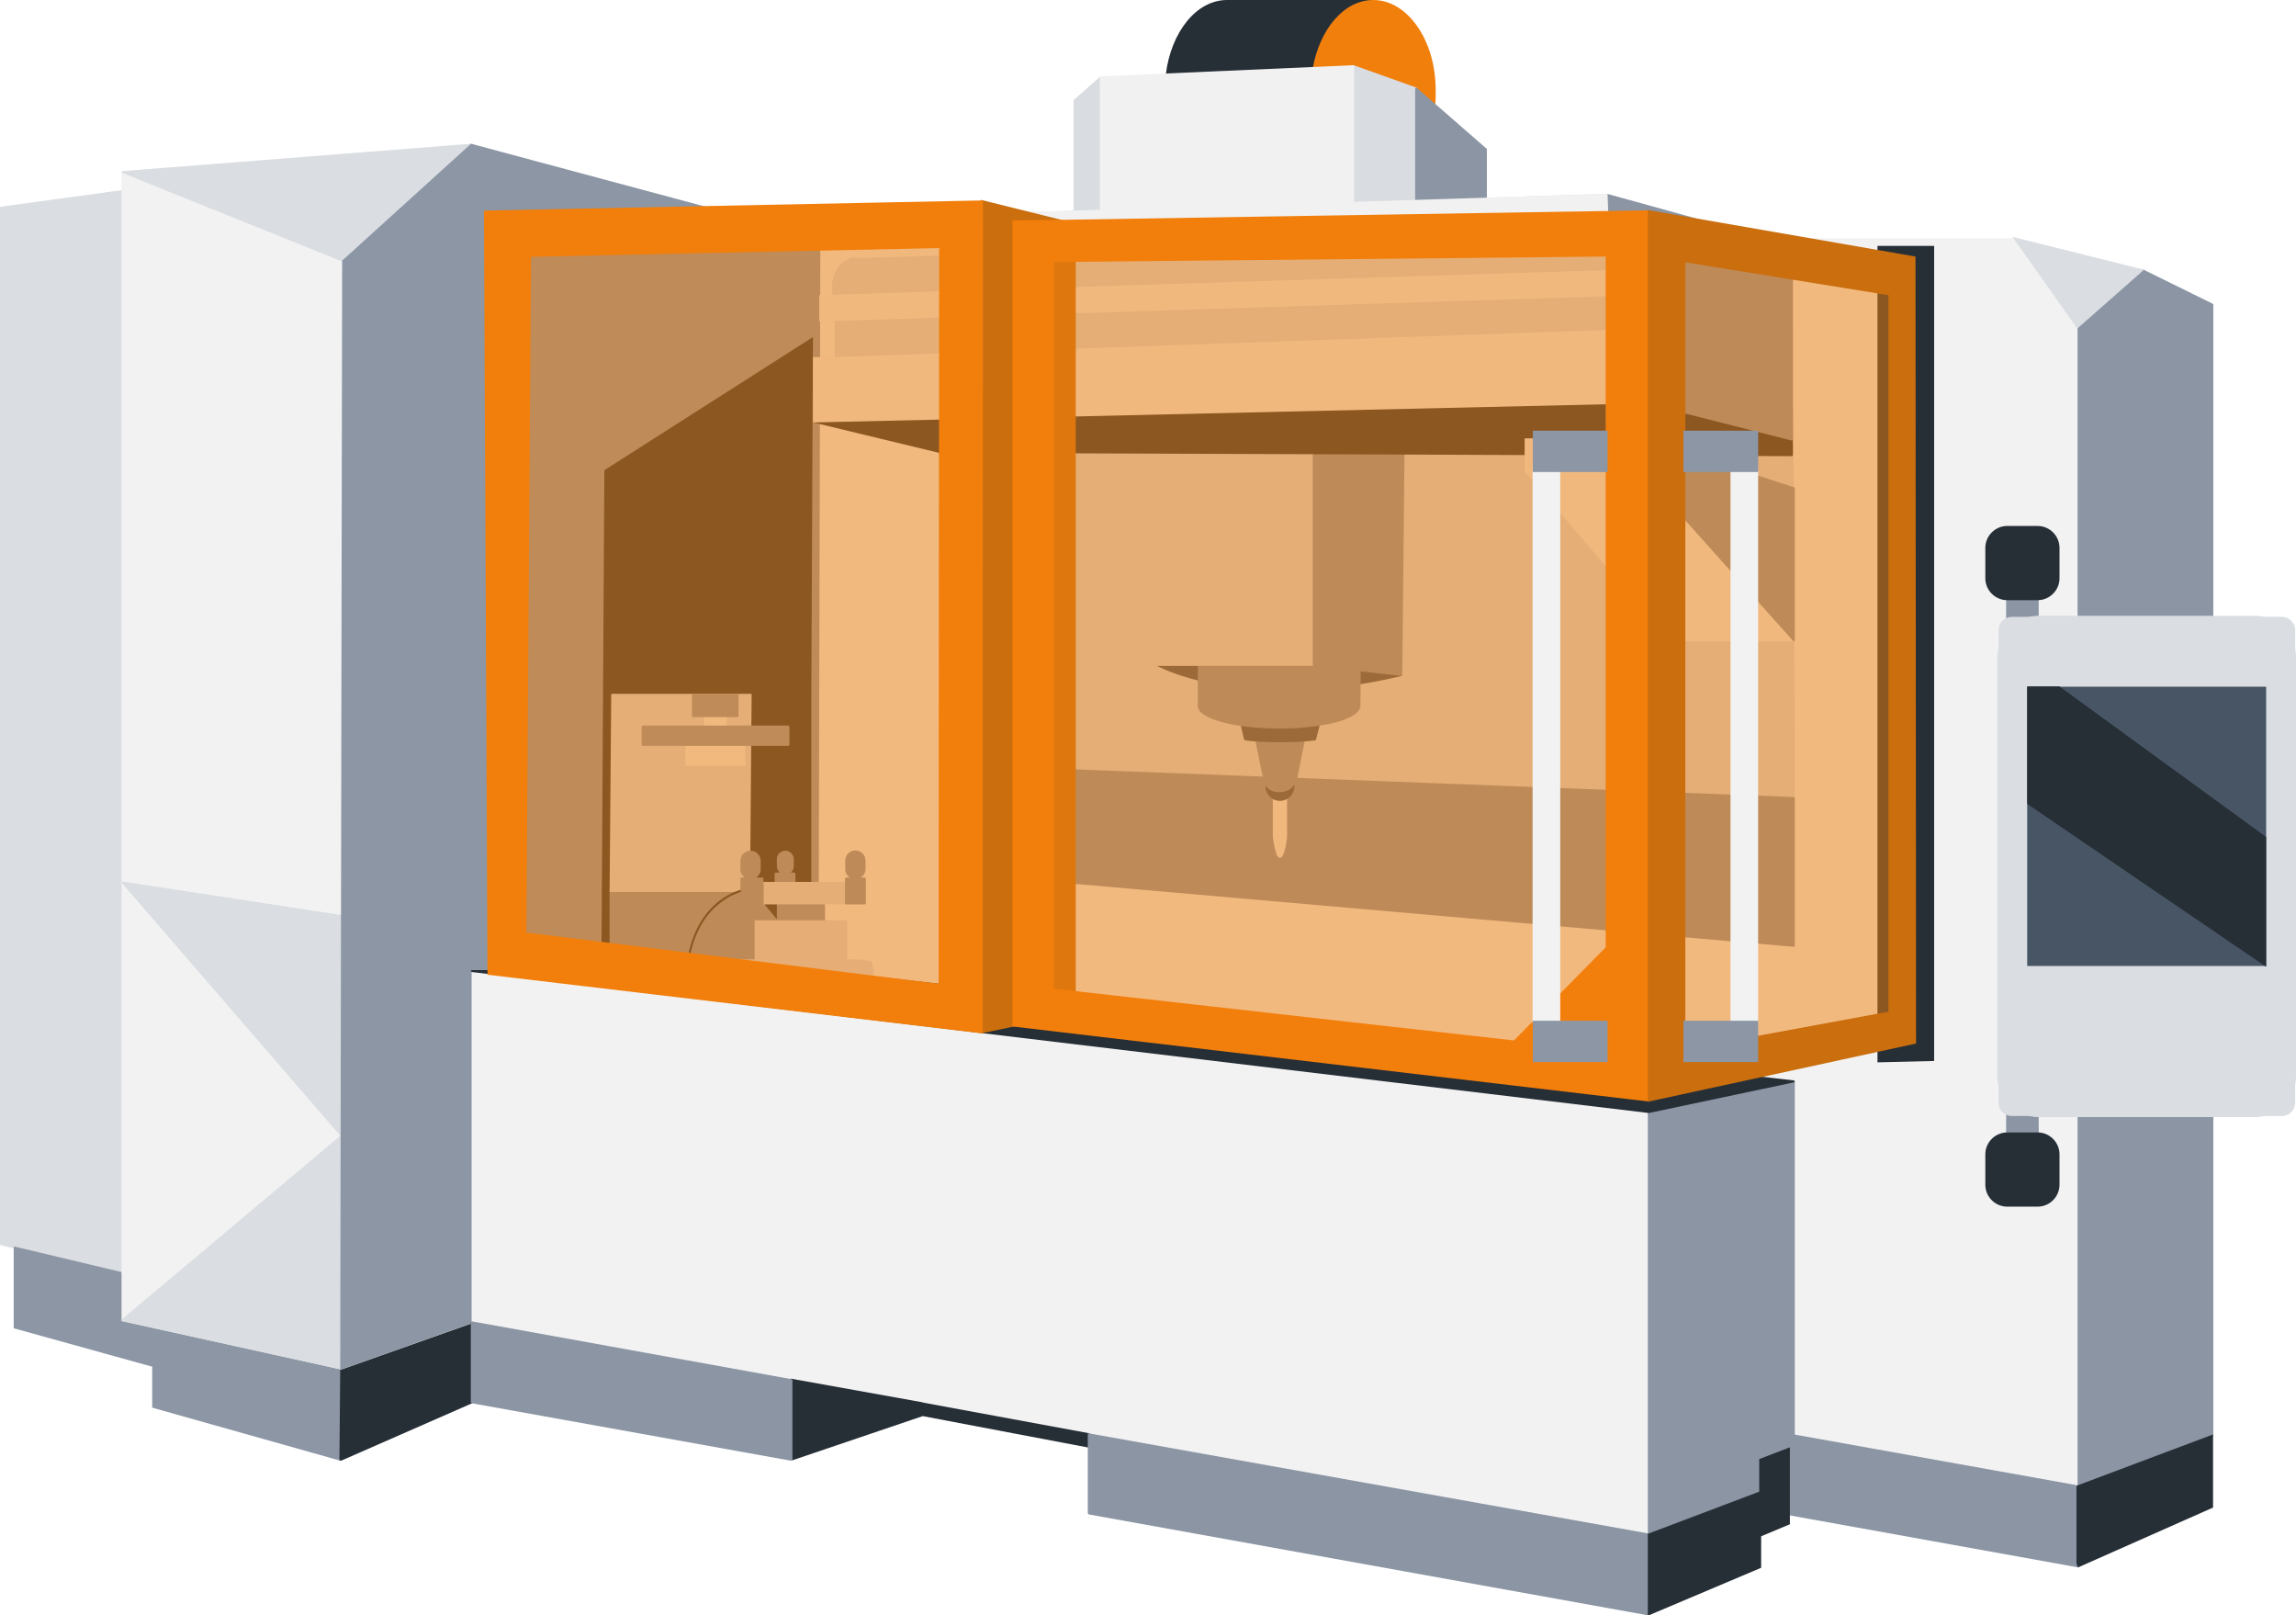
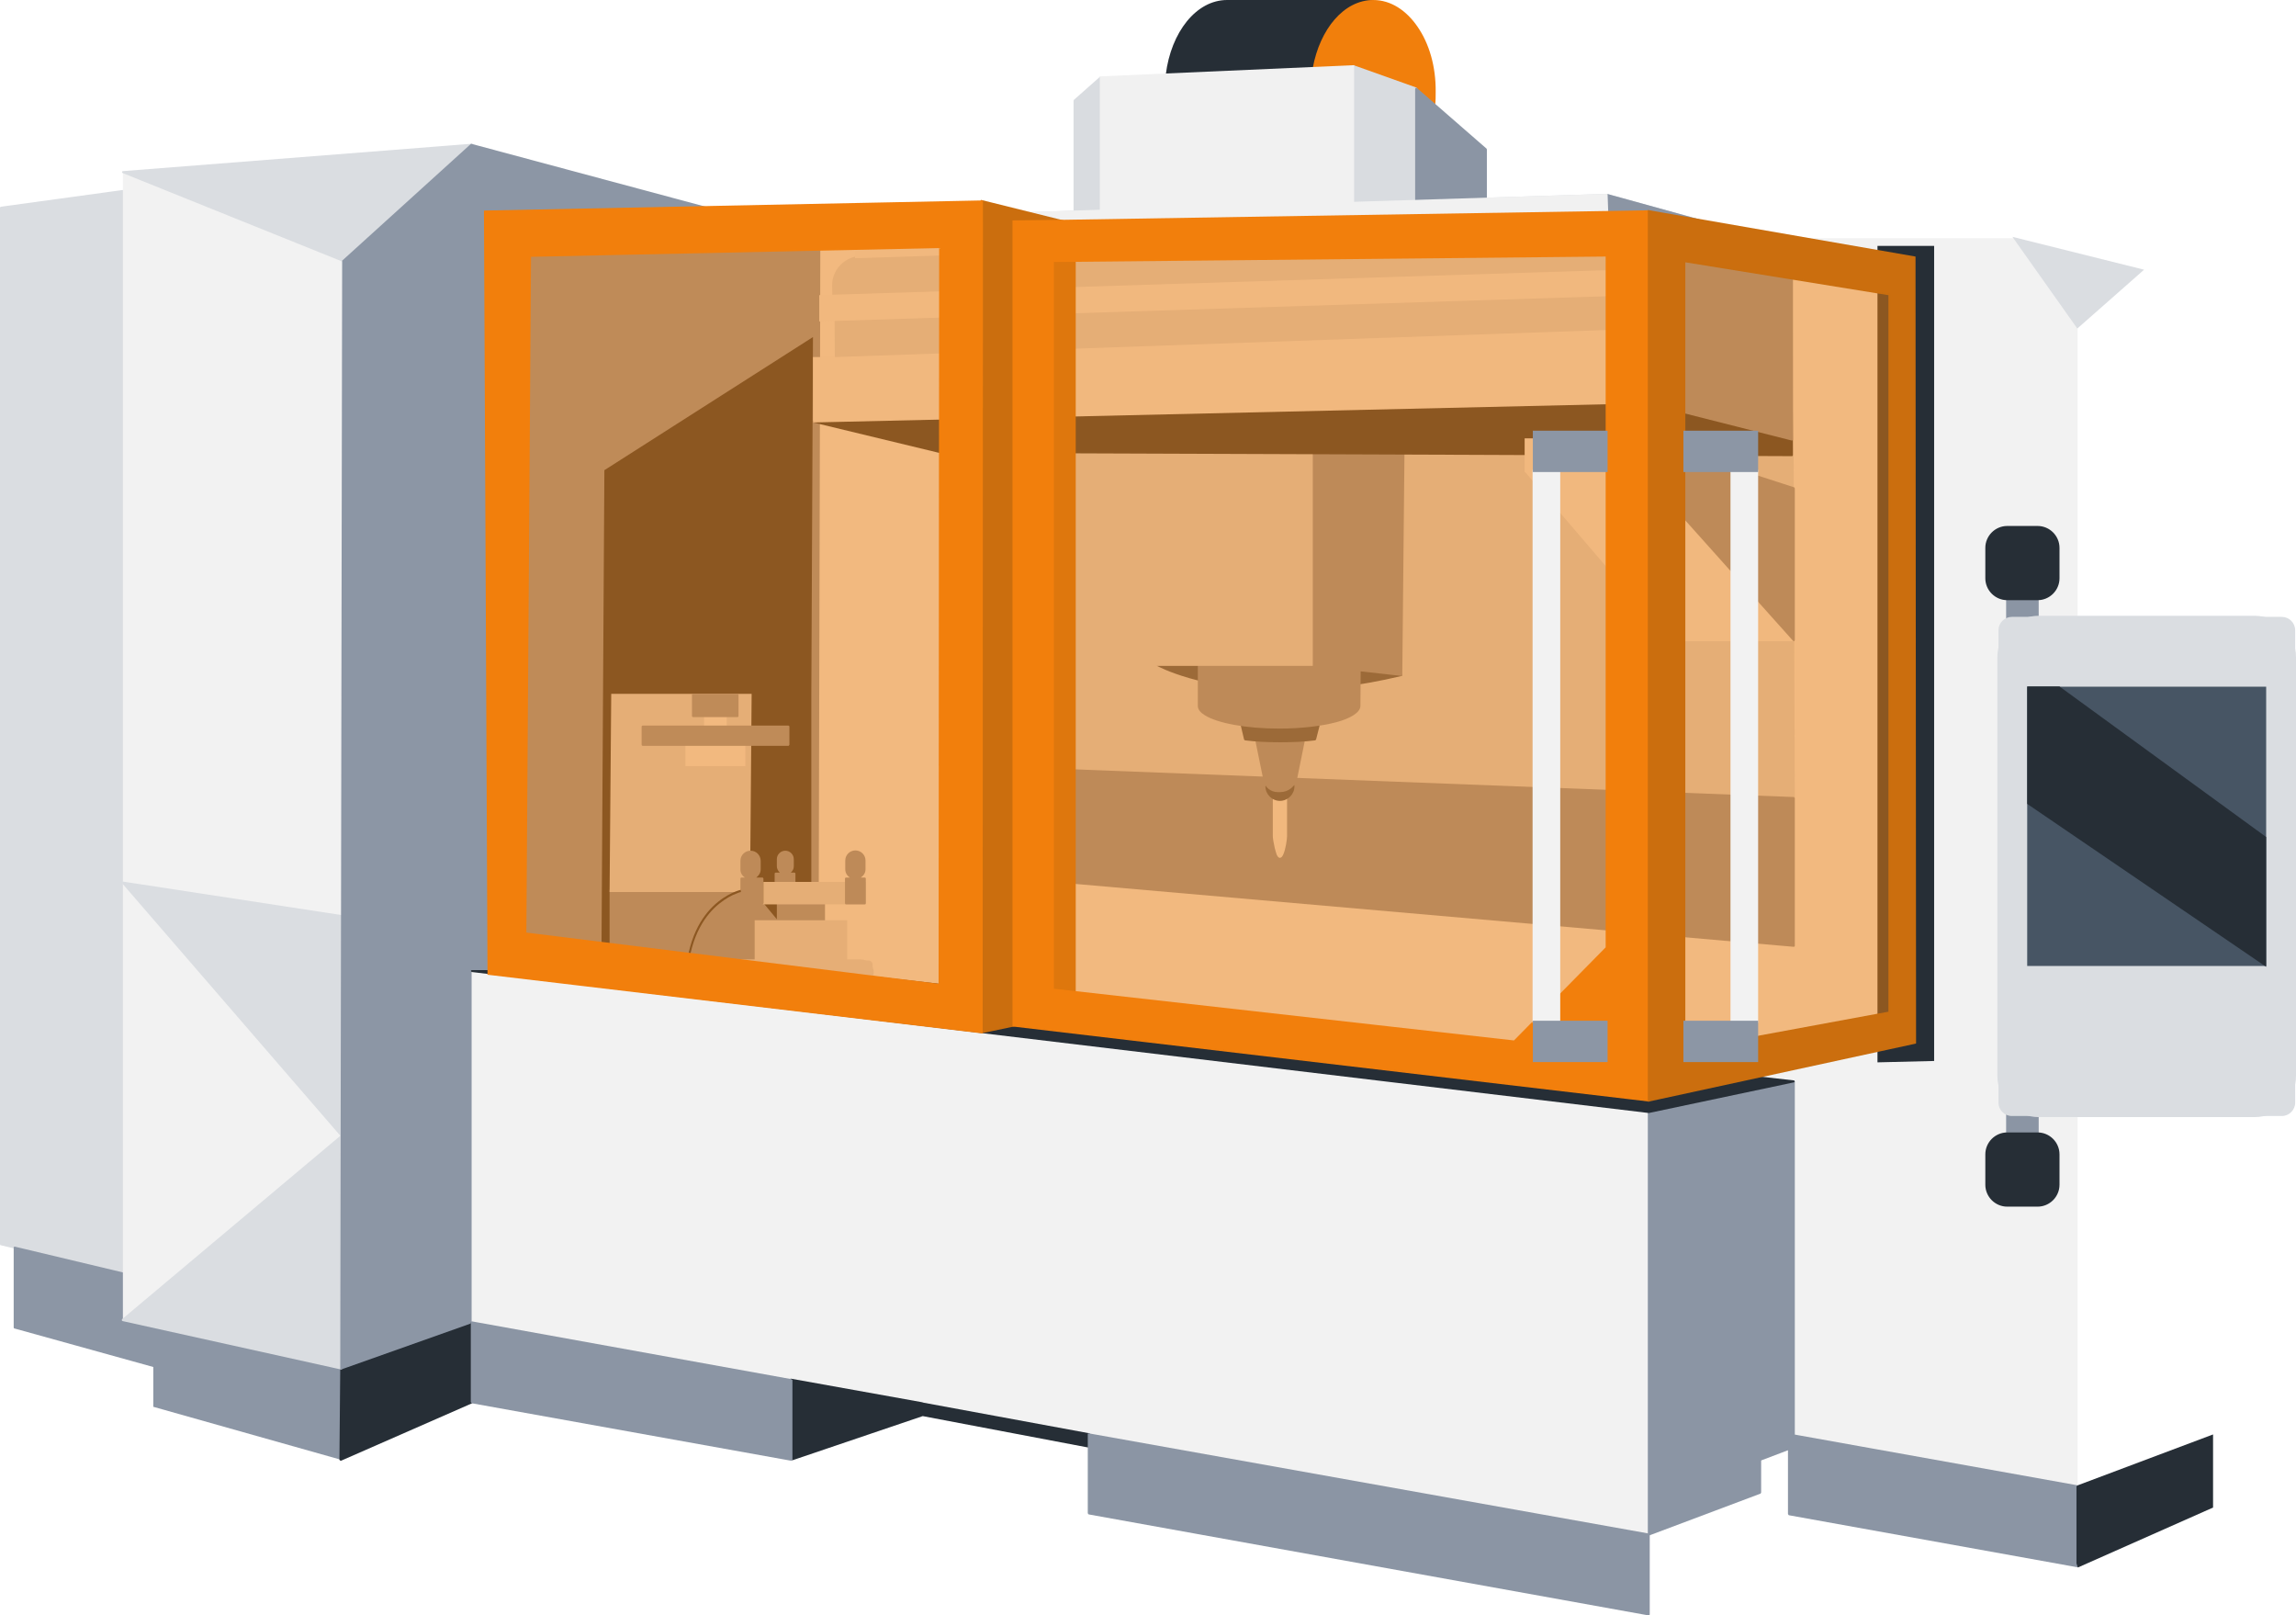
<svg xmlns="http://www.w3.org/2000/svg" version="1.1" id="Calque_1" x="0px" y="0px" viewBox="0 0 838.8 590" style="enable-background:new 0 0 838.8 590;" xml:space="preserve">
  <style type="text/css">
	.st0{fill:#DADDE1;}
	.st1{fill:#8C96A5;}
	.st2{fill:#262E36;}
	.st3{fill:#F2F2F2;}
	.st4{fill:#8B95A4;}
	.st5{fill:#475564;}
	.st6{fill:#D9DCE0;}
	.st7{fill:#F1F1F1;}
	.st8{fill:#F17F0C;}
	.st9{opacity:0.5;}
	.st10{fill:#F27F0C;}
	.st11{fill:#CB6E0E;}
	.st12{fill:#CA6E0E;}
</style>
  <g id="design_00000167371503897147571130000016011971019856666536_">
    <g>
      <g>
        <g>
          <polygon class="st0" points="0.3,75.9 44.9,69.8 44.9,465.2 0.3,454.5     " />
          <path class="st0" d="M44.9,465.6C44.8,465.6,44.8,465.6,44.9,465.6L0.3,454.8c-0.2,0-0.3-0.2-0.3-0.4V75.9      c0-0.2,0.1-0.3,0.3-0.4l44.5-6.1c0.1,0,0.2,0,0.3,0.1s0.1,0.2,0.1,0.3v395.5c0,0.1-0.1,0.2-0.1,0.3      C45,465.6,44.9,465.6,44.9,465.6z M0.7,454.2l43.8,10.6V70.2l-43.8,6V454.2z" />
        </g>
      </g>
      <g>
        <polygon class="st1" points="5.4,455.7 5.4,484.8 69.1,502.5 69.1,470.9    " />
        <path class="st1" d="M69.1,502.9C69,502.9,69,502.9,69.1,502.9L5.3,485.2c-0.2,0-0.3-0.2-0.3-0.4v-29.1c0-0.1,0.1-0.2,0.1-0.3     c0.1-0.1,0.2-0.1,0.3-0.1l63.7,15.2c0.2,0,0.3,0.2,0.3,0.4v31.6c0,0.1-0.1,0.2-0.1,0.3C69.2,502.8,69.1,502.9,69.1,502.9z      M5.8,484.5L68.7,502v-30.8l-62.9-15V484.5z" />
      </g>
      <g>
        <path class="st1" d="M56,484.7v29.1l68.4,19.3l0,0l0.3-33.3L56,484.7z" />
-         <path class="st1" d="M124.4,533.5C124.3,533.5,124.3,533.5,124.4,533.5l-68.5-19.3c-0.2,0-0.3-0.2-0.3-0.4v-29.1     c0-0.1,0.1-0.2,0.1-0.3c0.1-0.1,0.2-0.1,0.3-0.1l68.8,15.1c0.2,0,0.3,0.2,0.3,0.4l-0.3,33.3c0,0.1-0.1,0.2-0.2,0.3     C124.6,533.5,124.5,533.5,124.4,533.5z M56.3,513.6l67.7,19.1l0.3-32.5l-68-14.9V513.6z" />
      </g>
      <g>
        <polygon class="st2" points="172.6,482.7 172.2,482.6 124.6,499.4 124.3,499.8 124,533.1 124.2,533.4 124.6,533.5 172.5,512.5      172.7,512.1 172.7,483    " />
      </g>
      <g>
        <g>
          <polygon class="st3" points="44.9,62.9 172.3,52.9 172.3,482.9 124.7,499.8 44.9,482.1     " />
-           <path class="st3" d="M124.7,500.2L124.7,500.2l-80.3-17.7v-420h0.3l127.9-10v430.7l-0.2,0.1L124.7,500.2z M45.2,481.8l79.5,17.6      l47.3-16.8V53.3L45.3,63.2L45.2,481.8L45.2,481.8z" />
        </g>
      </g>
      <g>
        <path class="st0" d="M45.1,322.4l79.9,12.3l-0.2,80.2l-79.9-92.4C45,322.5,45,322.4,45.1,322.4z" />
        <path class="st0" d="M125.3,415.9l-0.7-0.8l-79.9-92.4c-0.1-0.1-0.1-0.4-0.1-0.5c0.1-0.2,0.3-0.3,0.5-0.2l0,0l80.3,12.3v0.3     L125.3,415.9z M45.8,322.9l78.7,91l0.2-78.9L45.8,322.9z" />
      </g>
      <g>
        <polygon class="st0" points="44.9,482.1 124.9,414.9 124.7,499.8    " />
        <path class="st0" d="M124.7,500.2L124.7,500.2l-79.9-17.7c-0.1,0-0.2-0.1-0.3-0.3c0-0.1,0-0.3,0.1-0.4l80-67.2     c0.1-0.1,0.3-0.1,0.4-0.1c0.1,0.1,0.2,0.2,0.2,0.3l-0.2,84.9c0,0.1-0.1,0.2-0.1,0.3S124.8,500.2,124.7,500.2z M45.7,481.9     l78.7,17.4l0.2-83.6L45.7,481.9z" />
      </g>
      <g>
        <polygon class="st0" points="44.9,62.9 125.5,95.3 172.3,52.9    " />
        <path class="st0" d="M125.5,95.7L125.5,95.7L44.8,63.2c-0.2-0.1-0.3-0.2-0.2-0.4c0-0.2,0.2-0.3,0.3-0.3l127.5-10     c0.2,0,0.3,0.1,0.4,0.2c0.1,0.1,0,0.3-0.1,0.4l-46.9,42.4C125.6,95.7,125.6,95.7,125.5,95.7z M46.5,63.1l78.9,31.8l45.9-41.5     L46.5,63.1z" />
      </g>
      <g>
        <polygon class="st1" points="172.3,52.9 125.5,95.3 124.7,499.8 172.3,482.9 172.3,354.7 299,369.8 299.7,87    " />
        <path class="st1" d="M124.3,500.3v-0.5L125,95.2l47.1-42.7l127.8,34.3v0.3l-0.5,283.1L172.7,355v128.1l-0.2,0.1L124.3,500.3z      M125.8,95.5l-0.7,403.8l46.9-16.6V354.2h0.4l126.3,15.1l0.6-282.1l-126.9-34L125.8,95.5z" />
      </g>
    </g>
    <g>
      <polygon class="st2" points="296.6,123.8 221.2,172 220.7,253.8 220.1,354.7 296,354.7 296,253.8   " />
      <path class="st2" d="M296.4,355h-76.7v-0.4l1.1-182.9l0.2-0.1l76-48.5l-0.6,130.7V355z M220.5,354.3h75.2V253.8l0.6-129.3    l-74.6,47.7L220.5,354.3z" />
    </g>
    <g>
      <g>
-         <polygon class="st4" points="808.3,110.9 782.7,98.3 782.3,98.3 758.8,119.2 758.6,119.5 758.6,542.9 758.8,543.2 759.1,543.2      808.3,524.7 808.6,524.3 808.6,111.2    " />
-       </g>
+         </g>
      <g>
        <polygon class="st3" points="736.1,87 299.7,87 299,369.8 602.4,406.1 655.3,395 655.3,524.3 759,542.9 759,119.5    " />
      </g>
      <g>
        <polygon class="st0" points="736.1,87 759,119.5 782.5,98.6    " />
        <path class="st0" d="M758.9,120l-0.2-0.3l-23.5-33.2l48.1,12L758.9,120z M737,87.7l22.1,31.2l22.7-20.1L737,87.7z" />
      </g>
      <g>
        <polygon class="st2" points="685.9,89.8 685.9,388 706.6,387.5 706.6,89.8    " />
      </g>
      <g>
        <g>
          <g>
            <g>
-               <path class="st4" d="M744.4,225.3v-6.5h-11.1V231C735.9,227.6,739.9,225.4,744.4,225.3z" />
+               <path class="st4" d="M744.4,225.3v-6.5h-11.1V231C735.9,227.6,739.9,225.4,744.4,225.3" />
            </g>
            <g>
              <path class="st4" d="M744.4,225.3h0.4v-6.5l-0.1-0.3l-0.3-0.1h-11.1l-0.3,0.1l-0.1,0.3V231l0.3,0.4l0.4-0.1        c2.6-3.2,6.4-5.4,10.8-5.5l0.4-0.4h-0.4V225c-4.6,0.1-8.7,2.4-11.4,5.8l0.3,0.2h0.4v-11.8h10.4v6.1L744.4,225.3v-0.4V225.3z" />
            </g>
            <g>
              <path class="st4" d="M733.3,401.9V414h11.1v-6.5C739.9,407.4,735.9,405.2,733.3,401.9z" />
            </g>
            <g>
              <path class="st4" d="M733.3,401.9h-0.4V414l0.1,0.3l0.3,0.1h11.1l0.3-0.1l0.1-0.3v-6.5l-0.4-0.4c-4.4-0.1-8.3-2.3-10.8-5.5        l-0.4-0.1l-0.3,0.4H733.3l-0.3,0.2c2.7,3.4,6.8,5.6,11.4,5.8v-0.4H744v6.1h-10.4v-11.8h-0.3L733,402L733.3,401.9z" />
            </g>
          </g>
          <g>
            <g>
              <path class="st2" d="M744.4,218.8h-11.1c-4.2,0-7.6-3.4-7.6-7.6v-11.1c0-4.2,3.4-7.6,7.6-7.6h11.1c4.2,0,7.6,3.4,7.6,7.6v11.1        C752,215.4,748.6,218.8,744.4,218.8z" />
            </g>
            <g>
              <path class="st2" d="M744.4,218.8v-0.4h-11.1c-4,0-7.2-3.2-7.2-7.2v-11.1c0-4,3.2-7.2,7.2-7.2h11.1c4,0,7.2,3.2,7.2,7.2v11.1        c0,4-3.2,7.2-7.2,7.2V218.8v0.4c4.4,0,8-3.6,8-8v-11.1c0-4.4-3.6-8-8-8h-11.1c-4.4,0-8,3.6-8,8v11.1c0,4.4,3.6,8,8,8h11.1        V218.8z" />
            </g>
          </g>
          <g>
            <g>
              <path class="st2" d="M744.4,440.3h-11.1c-4.2,0-7.6-3.4-7.6-7.6v-11.1c0-4.2,3.4-7.6,7.6-7.6h11.1c4.2,0,7.6,3.4,7.6,7.6v11.1        C752,436.9,748.6,440.3,744.4,440.3z" />
            </g>
            <g>
              <path class="st2" d="M744.4,440.3v-0.4h-11.1c-4,0-7.2-3.2-7.2-7.2v-11.1c0-4,3.2-7.2,7.2-7.2h11.1c4,0,7.2,3.2,7.2,7.2v11.1        c0,4-3.2,7.2-7.2,7.2V440.3v0.4c4.4,0,8-3.6,8-8v-11.1c0-4.4-3.6-8-8-8h-11.1c-4.4,0-8,3.6-8,8v11.1c0,4.4,3.6,8,8,8h11.1        V440.3z" />
            </g>
          </g>
        </g>
        <g>
          <path class="st0" d="M833.6,407.6H735c-2.7,0-4.9-2.2-4.9-4.9V230.2c0-2.7,2.2-4.9,4.9-4.9h98.6c2.7,0,4.9,2.2,4.9,4.9v172.5      C838.5,405.4,836.3,407.6,833.6,407.6z" />
          <path class="st0" d="M823.7,408h-78.9c-8.4,0-15.1-6.8-15.1-15.1V240c0-8.4,6.8-15.1,15.1-15.1h78.9c8.4,0,15.1,6.8,15.1,15.1      v152.8C838.9,401.2,832.1,408,823.7,408z M744.8,225.6c-7.9,0-14.4,6.5-14.4,14.4v152.8c0,7.9,6.5,14.4,14.4,14.4h78.9      c7.9,0,14.4-6.5,14.4-14.4V240c0-7.9-6.5-14.4-14.4-14.4H744.8z" />
        </g>
        <g>
          <rect x="741" y="251.1" class="st5" width="86.5" height="101.3" />
          <path class="st5" d="M827.9,352.8h-87.3v-102h87.3V352.8z M741.4,352h85.8V251.5h-85.8V352z" />
        </g>
        <g>
          <polygon class="st2" points="752.3,251.1 827.5,305.9 827.5,352.4 741,293.4 741,251.1     " />
          <path class="st2" d="M827.9,353.1l-0.6-0.4l-86.7-59.1v-42.9h11.8l0.1,0.1l75.4,54.9L827.9,353.1L827.9,353.1z M741.4,293.2      l85.8,58.5v-45.6l-75-54.6h-10.8V293.2z" />
        </g>
      </g>
    </g>
    <g>
      <polygon class="st4" points="759.1,542.5 655.4,523.9 655.1,524 655,524.3 655,528.2 653.4,528.8 653.2,529.2 653.2,553     653.5,553.4 758.9,572.4 759.3,572.3 759.4,572 759.4,542.9   " />
    </g>
    <g>
      <polygon class="st6" points="655,89.6 587,70.8 343,78.5 343,279.8 655.7,291.9   " />
    </g>
    <g>
      <polygon class="st4" points="655.4,291.1 343.4,279.1 343.1,279.3 343.2,279.7 392.3,322.7 392.5,322.8 655.3,345.8 655.6,345.7     655.7,345.5 655.7,291.5   " />
    </g>
    <g>
      <g>
        <path class="st7" d="M469.5,291.1L469.5,291.1c-0.7,0.3-1.3,0.5-2,0.5s-1.3-0.2-1.9-0.4h-0.1H465v14.2c0,0.7,0.3,2.6,0.7,4.3     c0.2,0.9,0.5,1.7,0.7,2.4c0.3,0.6,0.6,1.2,1.2,1.2c0.7-0.1,0.9-0.6,1.2-1.2c0.9-1.9,1.4-5.7,1.4-6.7v-14.2L469.5,291.1     L469.5,291.1z" />
      </g>
      <g>
        <path class="st5" d="M472.9,286.8l-0.3-0.1H472l-0.3,0.1c-1,1.1-2.4,1.9-4,1.9h-0.9c-1.5,0-2.7-0.7-3.6-1.8l-0.3-0.1h-0.2     l-0.3,0.1l-0.1,0.3c0,2.9,2.4,5.3,5.3,5.3c2.9,0,5.3-2.4,5.3-5.3L472.9,286.8z" />
      </g>
      <g>
        <path class="st4" d="M476.6,270.2l-0.3-0.1c-2.7,0.2-5.5,0.3-8.4,0.3c-3.1,0-6.1-0.1-8.9-0.4l-0.3,0.1l-0.1,0.3l3,14.7     c0.5,2.5,2.7,4.2,5.2,4.2h0.9c3,0,5.6-2.1,6.2-5l2.8-13.8L476.6,270.2z" />
      </g>
      <g>
        <path class="st5" d="M511.9,246.1l-33-6.8h-0.1l-56,3.2l-0.3,0.3l0.2,0.4c0,0,16.1,9,46.6,9c12,0,26.3-1.4,42.7-5.3l0.3-0.4     L511.9,246.1z" />
      </g>
      <g>
        <path class="st5" d="M482,264.8l-0.3-0.1c-4.1,0.5-8.8,0.8-13.8,0.8c-5.2,0-10.1-0.3-14.2-0.9l-0.3,0.1l-0.1,0.3l1.2,5.1l0.3,0.3     c4.1,0.5,8,0.7,13.1,0.7c4.5,0,8.8-0.2,12.6-0.7l0.3-0.3l1.3-5.1L482,264.8z" />
      </g>
      <g>
        <path class="st4" d="M478.9,165.1v77.3H438l-0.3,0.1l-0.1,0.3v15c0,1.3,0.9,2.4,2.5,3.4c4.6,2.9,15,4.9,27.2,4.9     c8.1,0,15.4-0.9,20.8-2.3c2.7-0.7,4.8-1.6,6.4-2.6c1.5-1,2.5-2.1,2.5-3.4l0.1-12.6l15.2,1.7v-0.4l0.8-81.2L478.9,165.1z" />
      </g>
      <g>
        <rect x="422.4" y="165.1" class="st6" width="57.2" height="78.1" />
      </g>
    </g>
    <g>
      <polygon class="st2" points="654.9,138.8 654.8,138.5 654.5,138.4 297.1,153.6 296.8,153.9 297.1,154.3 343.1,165.4 343.1,165.4     532.7,166.1 654.7,166.6 654.9,166.5 655,166.2   " />
    </g>
    <g>
      <g>
        <polygon class="st7" points="600.3,171.8 600,171.6 557.3,171.6 557.1,172.3 610.1,234.1 610.4,234.2 655.3,234.2 655.6,233.6         " />
      </g>
      <g>
        <rect x="557" y="160.1" class="st7" width="43.5" height="12.3" />
      </g>
      <g>
        <polygon class="st4" points="655.5,178 600.2,160.1 599.8,160.1 599.7,160.5 599.7,172 599.8,172.3 655.1,234.1 655.5,234.2      655.7,233.8 655.7,178.4    " />
      </g>
    </g>
    <g>
      <polygon class="st3" points="172.3,354.7 602.4,406.1 602.4,560.5 172.3,483   " />
    </g>
    <g>
      <rect x="172" y="483" class="st2" width="0.8" height="29.1" />
    </g>
    <g>
      <path class="st2" d="M398.1,523.5l-60.7-11.2l0,0l-0.3-0.1l-0.4-0.1l0,0l-47.9-8.6v29.2c0,0.4,0.4,0.7,0.8,0.6l47.5-16.1    l61.1,11.6L398.1,523.5L398.1,523.5z" />
    </g>
    <g>
      <polygon class="st4" points="289.1,503.7 172.4,482.6 172.1,482.7 172,483 172,512.1 172.3,512.5 289,533.5 289.3,533.4     289.5,533.1 289.5,504   " />
    </g>
    <g>
      <polygon class="st4" points="602.4,560.1 397.8,523.5 397.5,523.5 397.4,523.8 397.4,552.7 397.7,553.1 602.3,590 602.6,589.9     602.7,589.6 602.7,560.5   " />
    </g>
    <g>
      <polygon class="st4" points="655.6,394.7 655.3,394.6 643,397.3 643,397.3 602.3,405.7 602,406.1 602,560.5 602.1,560.8     602.5,560.8 643.2,545.5 643.4,545.1 643.4,533.4 655.5,528.8 655.7,528.5 655.7,395   " />
    </g>
    <g>
-       <polygon class="st2" points="653.9,556.7 653.9,528.6 642.7,532.9 642.7,544.8 602,560.2 602,589.9 602.4,590 602.5,589.9     643.4,572.6 643.4,561.1   " />
-     </g>
+       </g>
    <g>
      <path class="st2" d="M759,542.5c-0.2,0.1-0.4,0.3-0.4,0.6V571l0.5,1.5l49.4-21.9v-26.7L759,542.5z" />
    </g>
    <g>
      <polygon class="st2" points="655.4,394.6 299.1,354.3 299,354.3 172.3,354.3 172,354.6 172.3,355 602.3,406.5 602.4,406.5     655.4,395.3 655.7,395   " />
    </g>
    <g>
      <path class="st2" d="M448.3,0c-11.3,0-20.5,11.8-22.4,27.2l-0.1,0.4l54.7-2.5l0.1-0.3c2.5-14,11.2-24.2,21.3-24.2V0H448.3z" />
    </g>
    <g>
      <g>
        <path class="st8" d="M517.9,9.8c-4.1-6-9.8-9.8-16.2-9.8c-10.7,0-19.5,10.6-22.1,24.8l0.4,0.1v0.4l14.2-0.6l22.9,8.2l7.1,6.2     l0.1-0.7c0.2-1.6,0.2-3.2,0.2-4.8C524.6,24.2,522.1,15.9,517.9,9.8z" />
      </g>
    </g>
    <g>
      <g>
        <polygon class="st6" points="517.5,32 494.5,23.8 494.2,23.9 494,24.2 494,74.2 494.1,74.5 494.4,74.6 517.4,73.9 517.8,73.5      517.8,32.4    " />
      </g>
      <g>
        <polygon class="st6" points="392.3,36.5 392.2,36.8 392.2,77.1 392.6,77.5 402.2,77.5 402.5,77.1 402.5,28.3 401.9,28    " />
      </g>
    </g>
    <g>
      <polygon class="st4" points="543.1,54.3 517.6,32.1 517.2,32.1 517,32.4 517,73.5 517.1,73.8 517.4,73.9 542.9,72.9 543.2,72.5     543.2,54.6   " />
    </g>
    <g>
      <polygon class="st4" points="299.3,354.4 274.9,325 222.7,325 222.7,355 299.8,355   " />
    </g>
    <g>
      <polygon class="st6" points="223.3,253.4 223.3,253.8 222.7,325.8 274,325.8 274.6,253.4   " />
    </g>
    <g>
      <g>
        <polygon class="st6" points="595.7,121.6 595.3,107.2 304.9,116.4 305,131.2 595.7,122    " />
      </g>
      <g>
        <path class="st6" d="M595,99l-0.1-4.6c-0.2-5.3-4.5-9.5-9.8-9.5h-0.3l-270.4,8.6c-5.8,0.2-10.4,5-10.4,10.7v0.3l0.1,3.7v0.4     L595,99.4V99z" />
      </g>
    </g>
    <g>
      <g>
        <path class="st4" d="M654.8,89.5l-67.7-18.7l-0.3,0.1l-0.1,0.3l0.4,14l0,0l0,0v0.4l0.3,0.3c3.8,1,6.7,4.3,6.8,8.4l0.1,4.6h0.4     l-0.1,0.4l3.4,0.7v1.2v0.4l0,0l0.2,5.4l-3.3,0.1l-0.4,0.4l0.4,14l0.3,0.4l5.8,1.1v24l0.3,0.4l53.3,13.5l0.3-0.1l0.1-0.3V89.9     L654.8,89.5z" />
      </g>
      <g>
        <path class="st4" d="M594.5,99.4L594.5,99.4L594.5,99.4z" />
      </g>
    </g>
    <g>
      <g>
        <polygon class="st7" points="312.4,94.3 587.8,85.5 587.8,85.2 587.3,70.8 494.7,73.7 494.7,23.8 401.8,27.9 401.8,76.6      311.9,79.5    " />
      </g>
      <g>
        <polygon class="st7" points="598.9,107.4 598.6,98.3 299.3,107.8 299.3,117.4 598.9,107.8    " />
      </g>
      <g>
        <polygon class="st7" points="305.7,130.4 297,130.4 297,154.3 601.8,147.3 601.8,120    " />
      </g>
    </g>
    <g>
      <rect x="284.2" y="329.9" class="st1" width="16.8" height="6.6" />
      <path class="st1" d="M301,336.8h-16.8c-0.2,0-0.4-0.2-0.4-0.4v-6.6c0-0.2,0.2-0.4,0.4-0.4H301c0.2,0,0.4,0.2,0.4,0.4v6.6    C301.4,336.7,301.2,336.8,301,336.8z M284.6,336.1h16.1v-5.8h-16.1V336.1z" />
    </g>
    <g>
      <path class="st0" d="M317.3,359.7h-49.4c-0.8,0-1.5-0.7-1.5-1.5v-5.9c0-0.8,0.7-1.5,1.5-1.5h49.4c0.8,0,1.5,0.7,1.5,1.5v5.9    C318.8,359,318.1,359.7,317.3,359.7z" />
      <path class="st0" d="M314.4,360h-43.5c-2.6,0-4.8-2.1-4.8-4.8c0-2.6,2.1-4.8,4.8-4.8h43.5c2.6,0,4.8,2.1,4.8,4.8    C319.1,357.9,317,360,314.4,360z M270.8,351.2c-2.2,0-4,1.8-4,4s1.8,4,4,4h43.6c2.2,0,4-1.8,4-4s-1.8-4-4-4H270.8z" />
    </g>
    <g>
      <rect x="276.1" y="336.5" class="st0" width="33.1" height="14.4" />
      <path class="st0" d="M309.5,351.2h-33.8v-15.1h33.8V351.2z M276.4,350.5h32.3v-13.6h-32.3V350.5z" />
    </g>
    <g>
      <path class="st4" d="M278.8,320.6l-0.3-0.1h-2.2c0.9-0.7,1.6-1.7,1.6-2.9v-3.2c0-2-1.6-3.7-3.7-3.7c-2,0-3.7,1.6-3.7,3.7v3.2    c0,1.2,0.6,2.2,1.6,2.9h-1.2l-0.3,0.1l-0.1,0.3v9l0.1,0.3l0.3,0.1h7.6l0.3-0.1l0.1-0.3v-9L278.8,320.6z" />
    </g>
    <g>
      <path class="st4" d="M290.5,318.8l-0.3-0.1h-1.3c0.7-0.6,1.1-1.4,1.1-2.3v-2.6c0-1.7-1.4-3.1-3.1-3.1c-1.7,0-3.1,1.4-3.1,3.1v2.6    c0,0.9,0.5,1.8,1.1,2.3h-1.5l-0.3,0.1l-0.1,0.3v3.4l0.1,0.3l0.3,0.1h6.8l0.3-0.1l0.1-0.3v-3.4L290.5,318.8z" />
    </g>
    <g>
      <g>
        <rect x="257.6" y="261.5" class="st3" width="7.6" height="3.9" />
        <path class="st3" d="M265.5,265.8h-8.3v-4.6h8.3V265.8z M257.9,265h6.8v-3.1h-6.8V265z" />
      </g>
      <g>
        <rect x="250.8" y="272" class="st3" width="21.2" height="7.5" />
        <path class="st3" d="M272.3,279.8h-21.9v-8.2h21.9V279.8z M251.2,279.1h20.4v-6.7h-20.4V279.1z" />
      </g>
      <g>
        <rect x="253.3" y="253.8" class="st1" width="16.2" height="7.7" />
        <path class="st1" d="M269.4,261.9h-16.2c-0.2,0-0.4-0.2-0.4-0.4v-7.7c0-0.2,0.2-0.4,0.4-0.4h16.2c0.2,0,0.4,0.2,0.4,0.4v7.7     C269.8,261.7,269.7,261.9,269.4,261.9z M253.7,261.2h15.4v-7h-15.4V261.2z" />
      </g>
      <g>
        <rect x="234.8" y="265.4" class="st1" width="53.2" height="6.6" />
        <path class="st1" d="M288,272.4h-53.2c-0.2,0-0.4-0.2-0.4-0.4v-6.6c0-0.2,0.2-0.4,0.4-0.4H288c0.2,0,0.4,0.2,0.4,0.4v6.6     C288.3,272.2,288.2,272.4,288,272.4z M235.2,271.6h52.4v-5.9h-52.4V271.6z" />
      </g>
    </g>
    <g>
      <g>
        <path class="st2" d="M270.6,325c0,0-5.1,1.1-10.2,6.1c-5.1,5-10.1,13.9-10.1,29.5c0,1.1,0,2.3,0.1,3.5h0.7     c-0.1-1.2-0.1-2.4-0.1-3.5c0-15.4,5-24.1,9.9-28.9c2.5-2.4,4.9-3.9,6.8-4.8c0.9-0.4,1.7-0.7,2.2-0.9c0.5-0.2,0.8-0.2,0.8-0.2     L270.6,325L270.6,325z" />
      </g>
    </g>
    <g>
      <g>
        <polygon class="st6" points="278.9,322.1 278.9,329.9 278.8,330.2 278.5,330.3 316.3,330.3 316.3,322.1    " />
      </g>
    </g>
    <g>
      <path class="st4" d="M316.2,320.6l-0.3-0.1h-1.4c1-0.7,1.7-1.7,1.7-3v-3.2c0-2-1.6-3.7-3.7-3.7c-2,0-3.7,1.6-3.7,3.7v3.2    c0,1.3,0.7,2.4,1.7,3h-1.4l-0.3,0.1l-0.1,0.3v9l0.1,0.3l0.3,0.1h6.8l0.3-0.1l0.1-0.3v-9L316.2,320.6z" />
    </g>
    <g>
      <g class="st9">
        <g>
          <polygon class="st10" points="615.3,95.3 690.2,107.4 690.2,369.8 615.3,383.6     " />
        </g>
      </g>
      <g>
        <path class="st11" d="M358.6,73.5l34,8.5v287.9L359,377c-0.2,0-0.3-0.1-0.3-0.3V73.5H358.6z" />
        <path class="st12" d="M358.9,377.3c-0.1,0-0.3,0-0.4-0.1c-0.2-0.1-0.2-0.3-0.2-0.5V73l0.5,0.1l34.2,8.5v288.5l-0.3,0.1l-33.6,7.1     C359,377.3,358.9,377.3,358.9,377.3z M359,74v302.5l33.2-7V82.2L359,74z" />
      </g>
      <g>
        <g class="st9">
          <polygon class="st10" points="384.6,95.3 586.9,93.3 586.9,346.1 553.2,380.4 384.6,361.4     " />
        </g>
        <g>
          <path class="st10" d="M387.3,80.6l-17,0.2v293.6l232.1,27.4V77.1L387.3,80.6z M586.9,346.1l-33.7,34.3l-168.6-19V95.3l202.3-2      L586.9,346.1L586.9,346.1z" />
          <path class="st10" d="M602.7,402.3h-0.4l-232.4-27.4V80.5l17.4-0.2l215.4-3.5V402.3z M370.7,374.2L602,401.5v-324L387.4,81      l-16.7,0.2V374.2z M553.4,380.8h-0.2l-168.9-19V95h0.4l202.7-2v253.3l-0.1,0.1L553.4,380.8z M385,361.1L553.1,380l33.5-34V93.7      l-201.6,2V361.1z" />
        </g>
        <g>
          <g>
            <rect x="560.4" y="172" class="st3" width="9.3" height="201.2" />
            <path class="st3" d="M570,373.6h-10.1v-202H570V373.6z M560.7,372.8h8.6V172.4h-8.6V372.8z" />
          </g>
          <g>
            <rect x="560.4" y="157.6" class="st1" width="26.6" height="14.4" />
            <path class="st1" d="M587.3,172.4H560v-15.1h27.3V172.4z M560.7,171.6h25.8V158h-25.8V171.6z" />
          </g>
          <g>
            <rect x="560.4" y="373.2" class="st1" width="26.6" height="14.4" />
            <path class="st1" d="M587.3,387.9H560v-15.1h27.3V387.9z M560.7,387.2h25.8v-13.6h-25.8V387.2z" />
          </g>
        </g>
      </g>
      <g>
        <path class="st11" d="M699.4,94l-97.1-16.9v324.7l97.2-21.1L699.4,94z M690.2,369.8l-74.9,13.8V95.3l74.9,12.1V369.8z" />
        <path class="st12" d="M602,402.4V76.7l97.8,17V94l0.2,287.1l-0.3,0.1L602,402.4z M602.7,77.6v323.8l96.5-20.9L699,94.3     L602.7,77.6z M614.9,384.1V94.9l75.7,12.3v263l-0.3,0.1L614.9,384.1z M615.7,95.8v287.4l74.2-13.7V107.8L615.7,95.8z" />
      </g>
      <g>
        <g>
          <rect x="632.6" y="172" class="st3" width="9.3" height="201.2" />
          <path class="st3" d="M642.3,373.6h-10.1v-202h10.1V373.6z M632.9,372.8h8.6V172.4h-8.6V372.8z" />
        </g>
        <g>
          <rect x="615.3" y="157.7" class="st1" width="26.6" height="14.4" />
          <path class="st1" d="M642.3,172.4H615v-15.1h27.3V172.4z M615.7,171.6h25.8V158h-25.8V171.6z" />
        </g>
        <g>
          <rect x="615.3" y="373.2" class="st1" width="26.6" height="14.4" />
          <path class="st1" d="M642.3,387.9H615v-15.1h27.3V387.9z M615.7,387.2h25.8v-13.6h-25.8V387.2z" />
        </g>
      </g>
      <g class="st9">
        <polygon class="st10" points="193.5,93.3 343.4,90.2 343.2,359.7 191.9,340.9    " />
      </g>
      <g>
        <path class="st10" d="M177.1,77.1l1.3,278.5l180.2,21.3V73.5L177.1,77.1z M343.2,359.7l-151.4-18.8l1.6-247.6l149.9-3.2     L343.2,359.7z" />
        <path class="st10" d="M359,377.4h-0.4L178.1,356v-0.3l-1.3-278.8h0.4l181.9-3.7L359,377.4L359,377.4z M178.8,355.3l179.4,21.3     V73.9l-180.7,3.6L178.8,355.3z M343.6,360.1l-0.4-0.1l-151.7-18.8v-0.3L193.1,93h0.4l150.3-3.2v0.4L343.6,360.1z M192.3,340.6     l150.6,18.7l0.2-268.7L194,93.8L192.3,340.6z" />
      </g>
    </g>
  </g>
</svg>